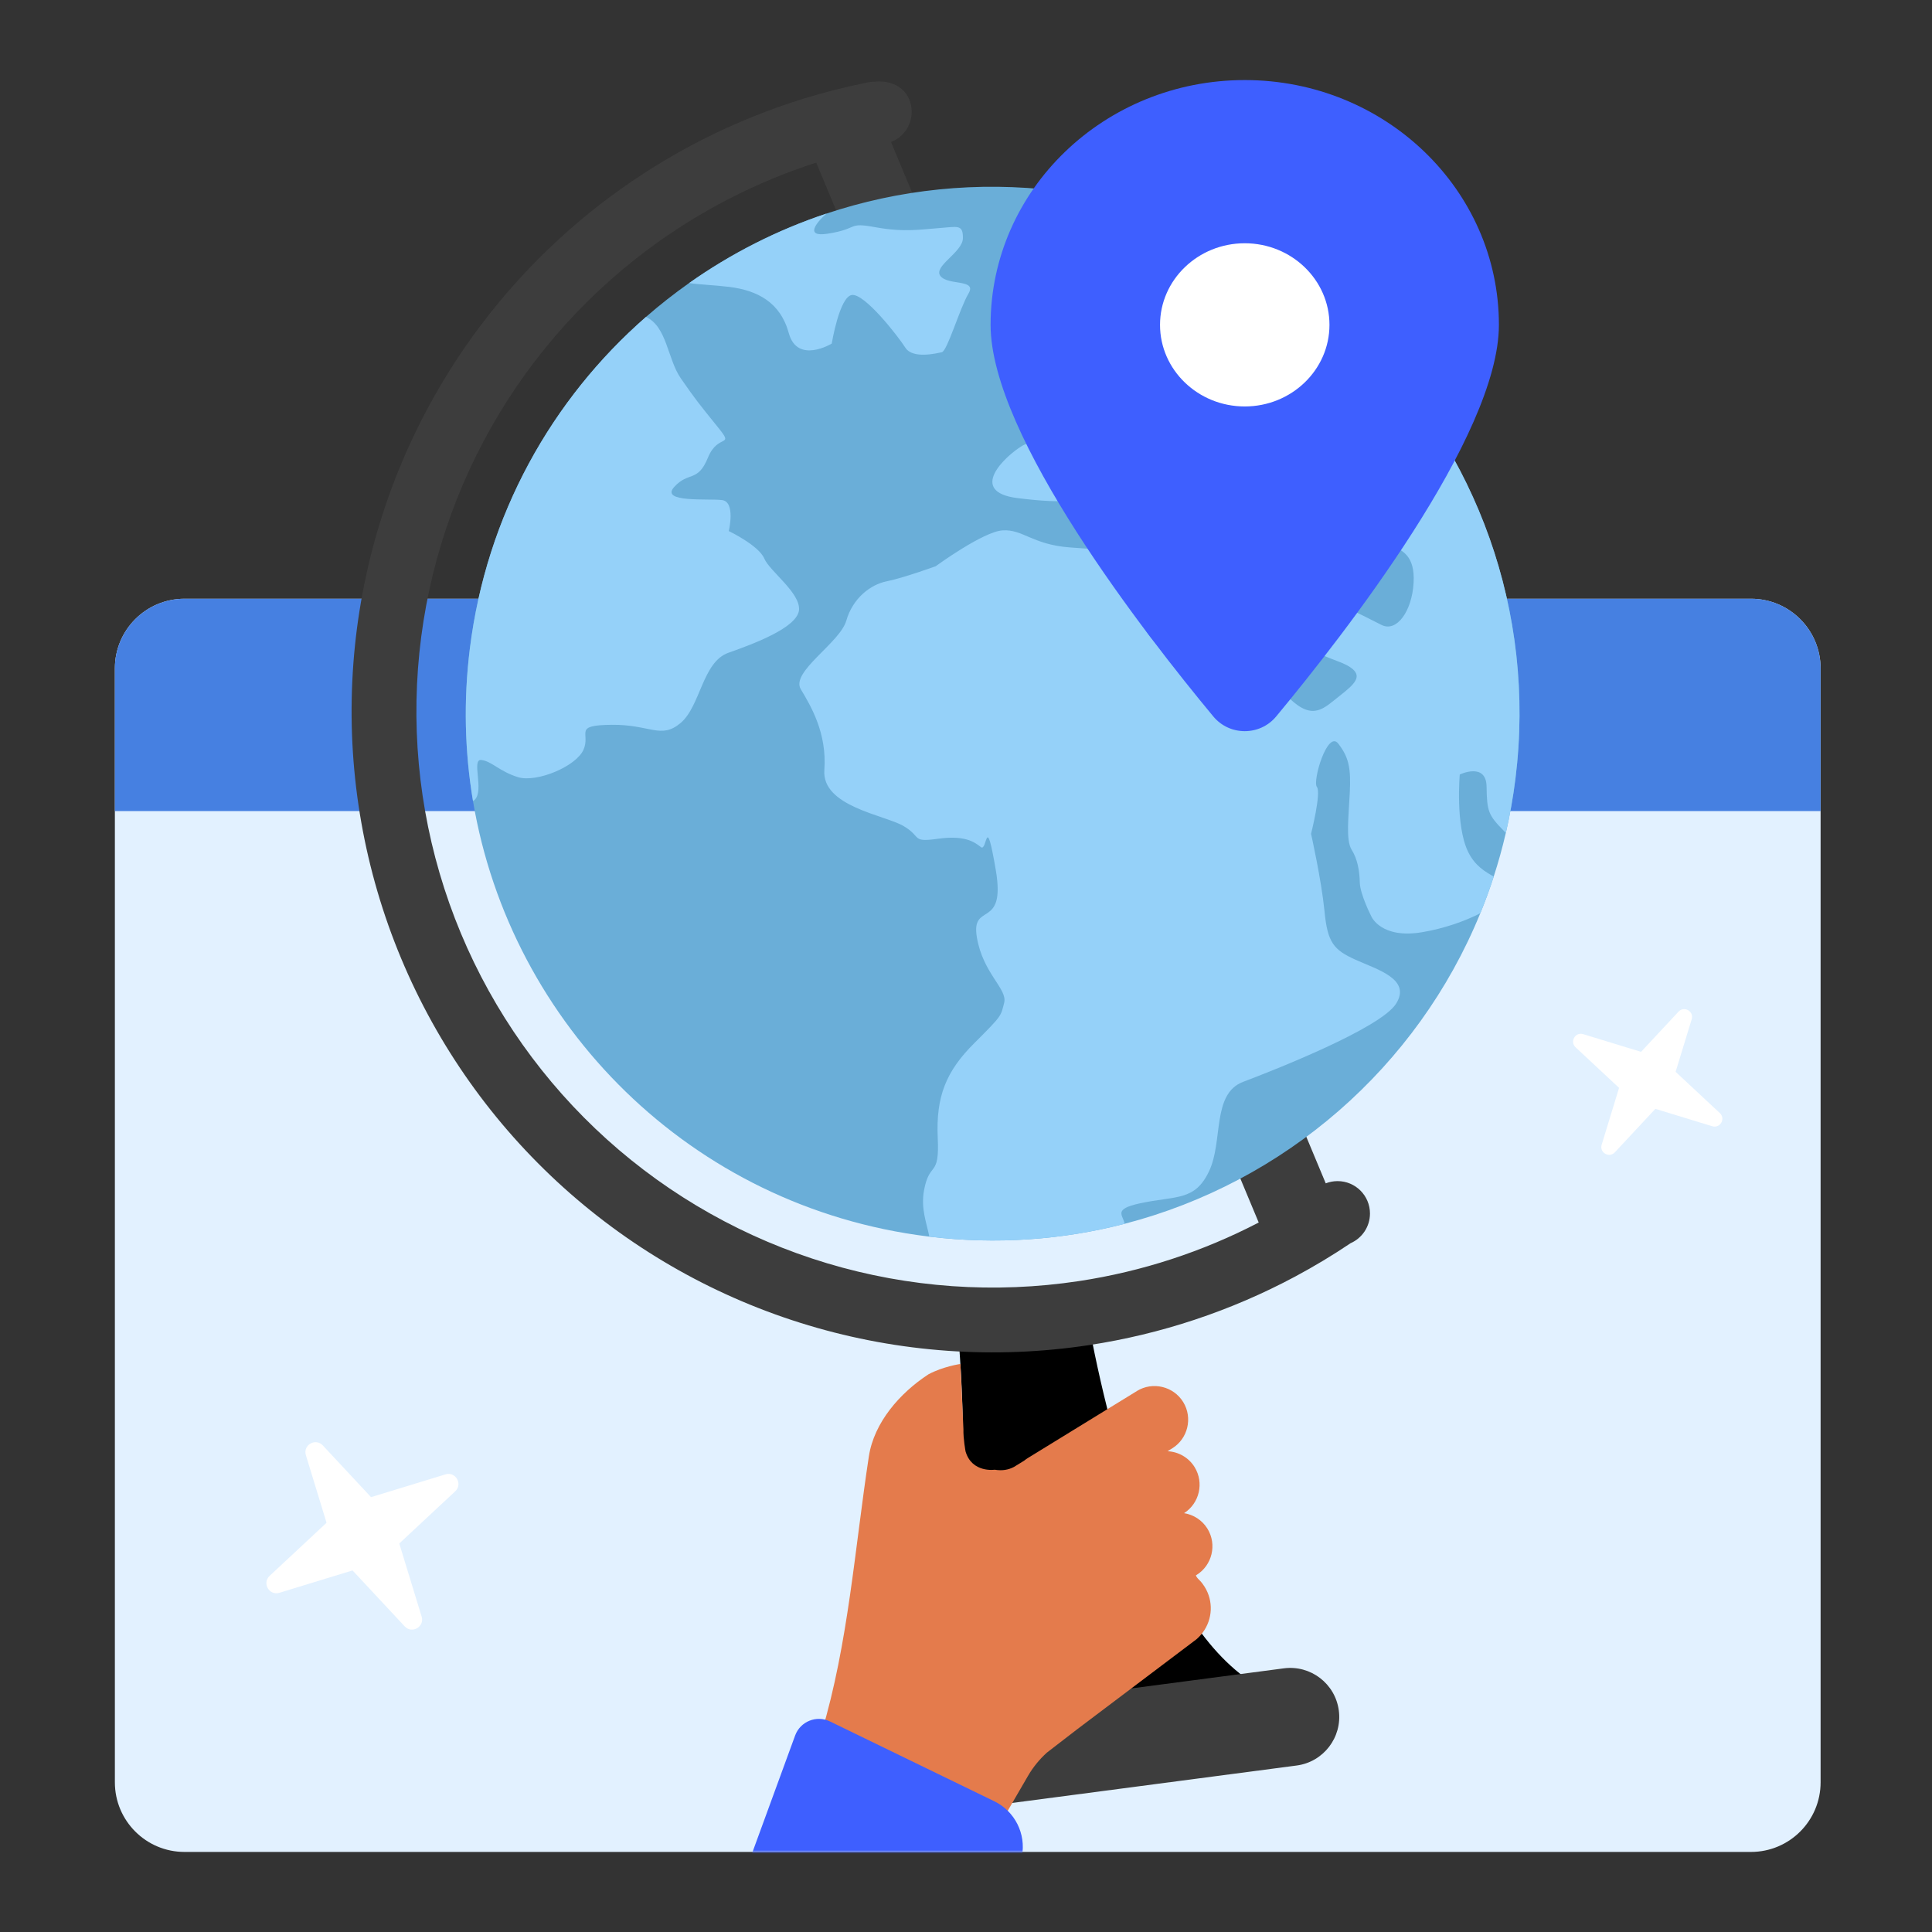
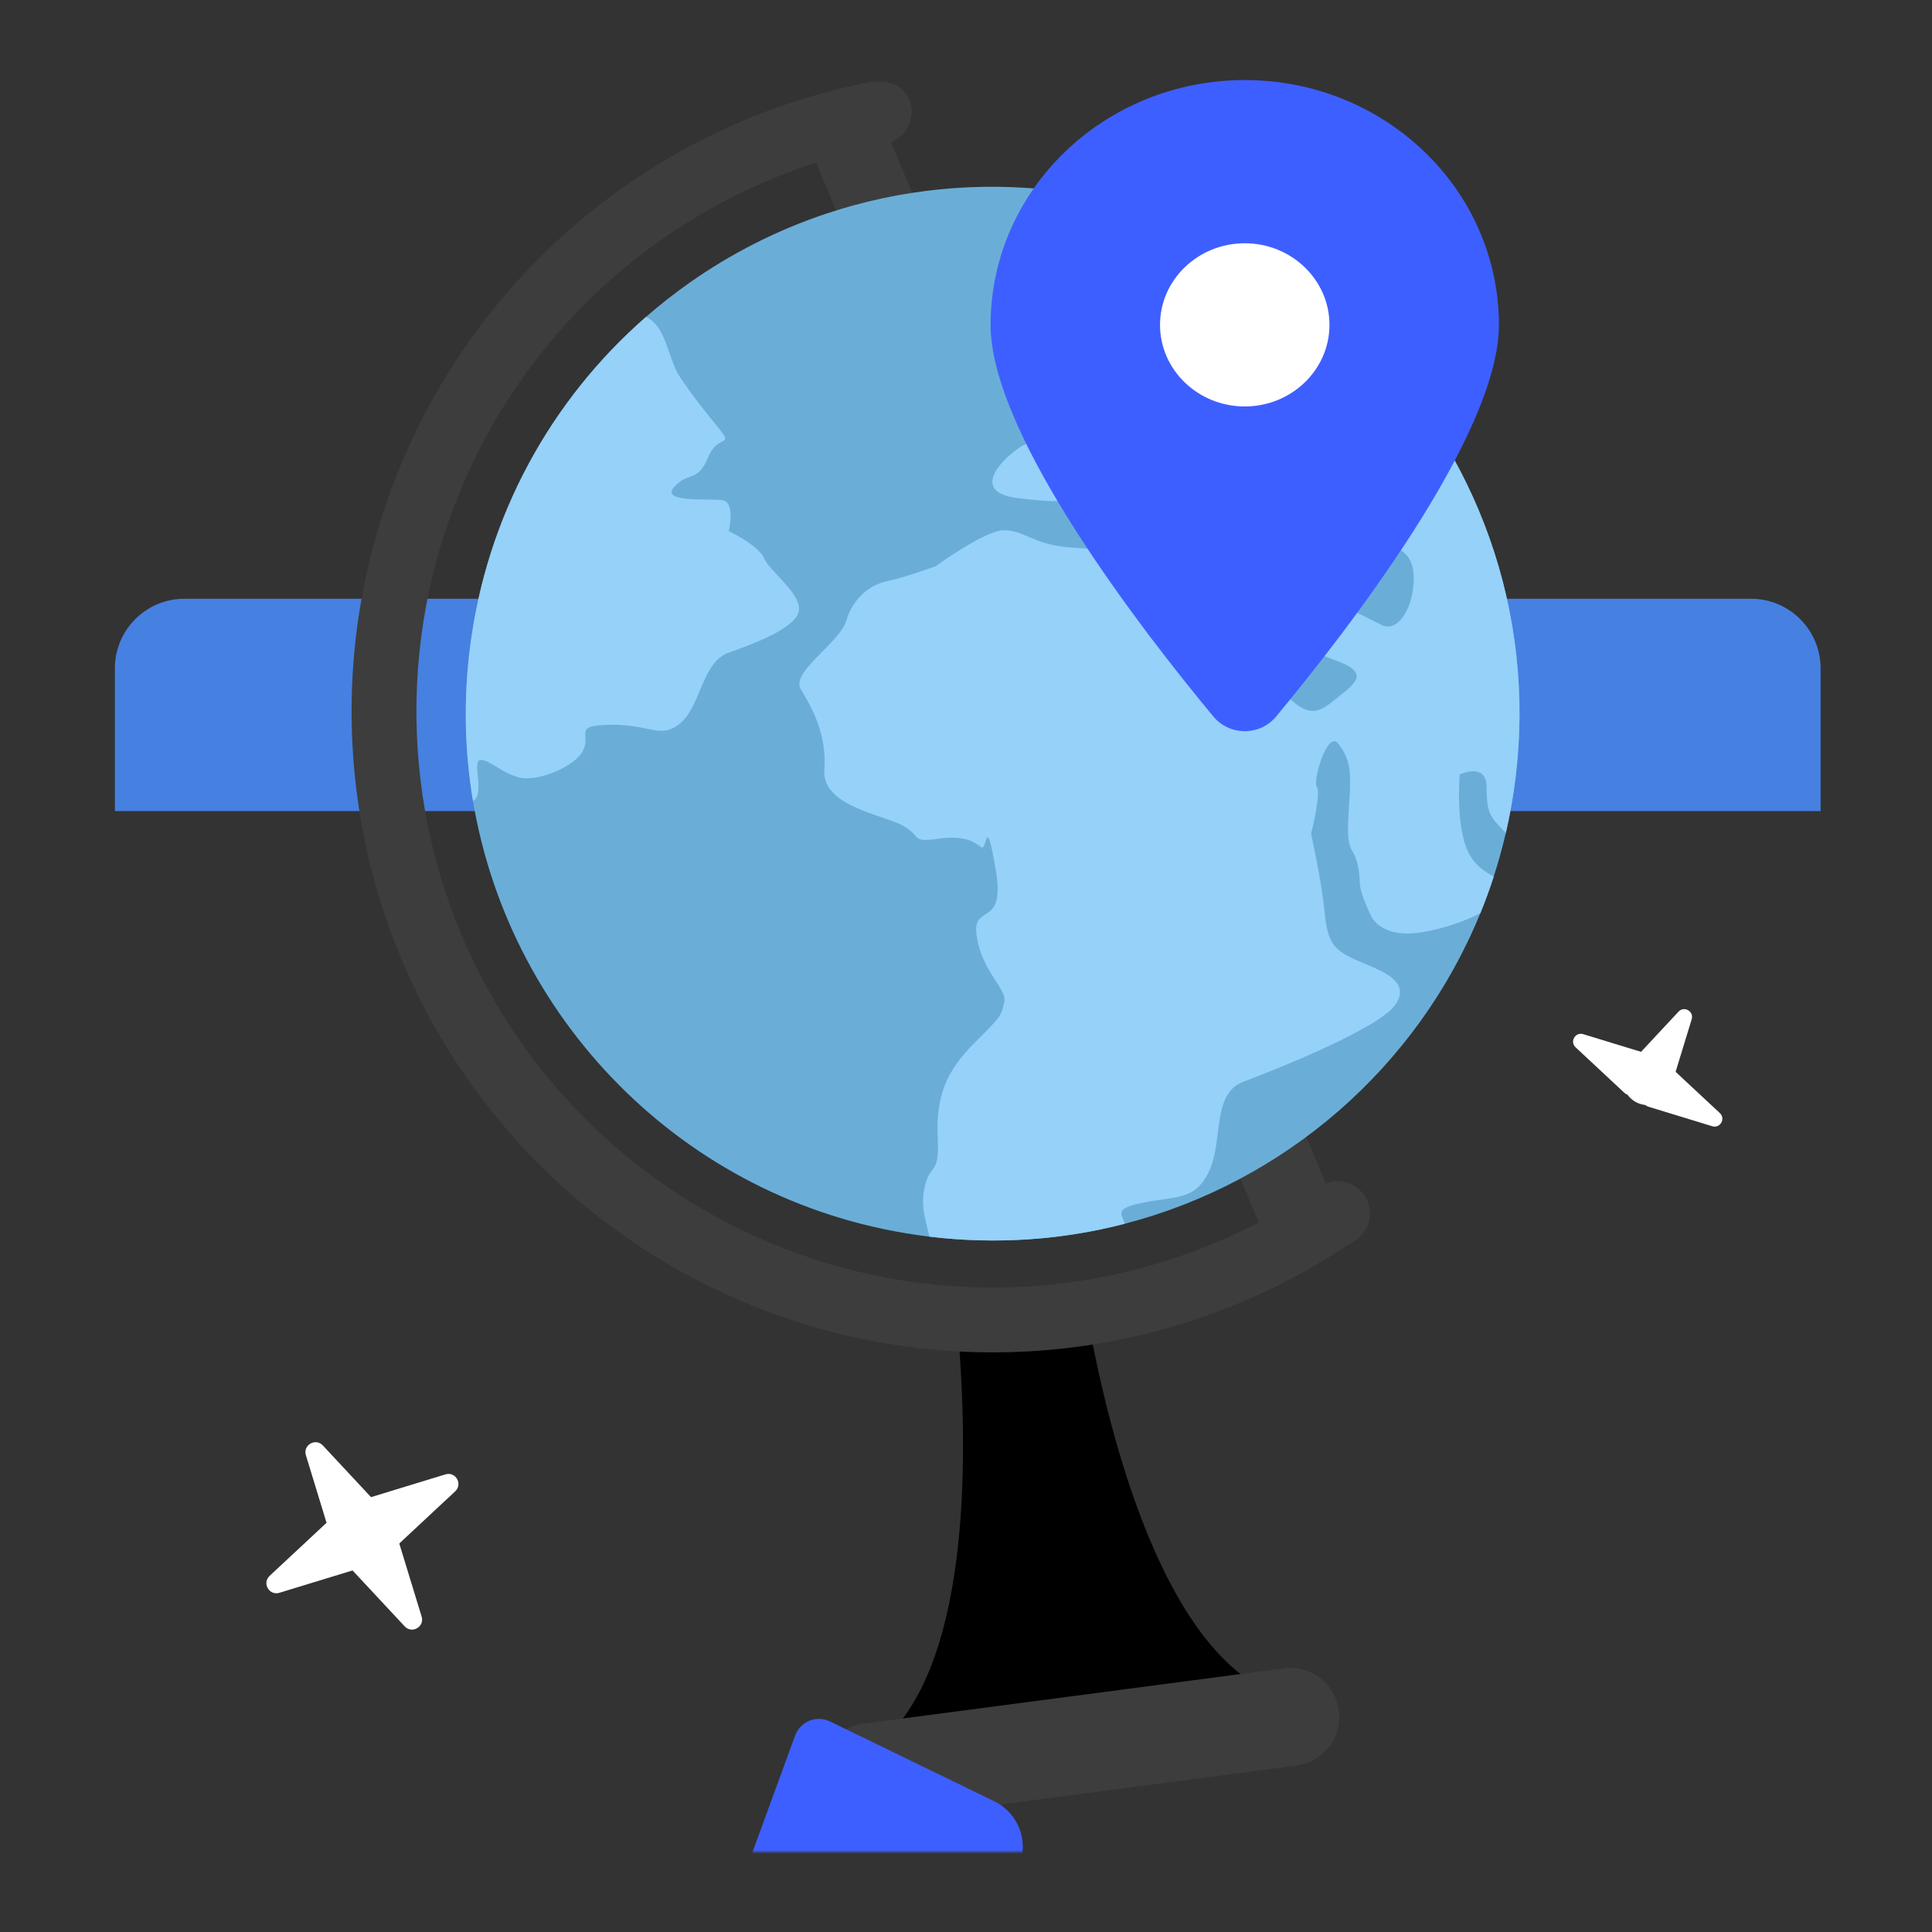
<svg xmlns="http://www.w3.org/2000/svg" width="555" height="555" viewBox="0 0 555 555" fill="none">
  <rect x="0" y="0" width="555" height="555" fill="#333333" stroke="none" />
-   <path d="M503 172C514.046 172 523 180.954 523 192L523 512C523 523.046 514.046 532 503 532L53 532C41.954 532 33 523.046 33 512L33 192C33 180.954 41.954 172 53 172L503 172Z" fill="#E2F1FF" />
  <path d="M503 172C514.046 172 523 180.954 523 192L523 233L33 233L33 192C33 180.954 41.954 172 53 172L503 172Z" fill="#4680E1" />
  <mask id="mask0_1807_20337" style="mask-type:alpha" maskUnits="userSpaceOnUse" x="33" y="172" width="490" height="360">
    <path d="M503 172C514.046 172 523 180.954 523 192L523 512C523 523.046 514.046 532 503 532L53 532C41.954 532 33 523.046 33 512L33 192C33 180.954 41.954 172 53 172L503 172Z" fill="#C3DCF4" />
  </mask>
  <g mask="url(#mask0_1807_20337)">
    <path fill-rule="evenodd" clip-rule="evenodd" d="M274.985 379.966C275.306 382.823 274.68 376.571 274.985 379.966C278.154 415.173 279.339 476.207 254.092 499.56L306.667 492.641L310.389 492.152L362.963 485.233C332.421 469.147 317.78 409.501 311.774 374.727C311.22 371.516 312.187 377.46 311.774 374.727L274.985 379.966Z" fill="black" />
    <path d="M235.716 510.973C234.701 503.265 240.128 496.193 247.837 495.179L368.804 479.26C376.513 478.246 383.584 483.673 384.599 491.381C385.613 499.09 380.186 506.161 372.478 507.176L251.51 523.094C243.802 524.109 236.73 518.682 235.716 510.973Z" fill="#3D3D3D" />
-     <path d="M326.61 399.591L295.242 418.86C294.872 419.085 294.532 419.341 294.203 419.607L291.251 421.417C289.691 422.228 287.966 422.56 285.749 422.2C285.749 422.2 279.205 423.193 277.373 416.951C277.373 416.951 276.671 413.133 276.762 410.556L275.9 391.819C275.9 391.819 270.962 392.525 266.724 394.789C258.499 400.161 251.089 408.628 249.596 418.366C245.572 444.655 243.669 472.228 236.008 497.73L226.974 522.44L281.886 533.261L295.314 510.151C296.768 507.643 298.613 505.388 300.757 503.453L309.496 496.716L343.657 470.944C344.364 470.35 344.976 469.681 345.51 468.965L345.542 468.946L345.535 468.934C348.326 465.157 348.638 459.952 346.035 455.814C345.658 455.212 345.225 454.616 344.733 454.106C344.262 453.621 343.765 453.202 343.533 452.556L343.69 452.461C348.222 449.674 349.656 443.688 346.868 439.156C345.337 436.662 342.838 435.114 340.143 434.682C344.56 431.86 345.94 425.958 343.182 421.473C341.455 418.658 338.486 417.043 335.401 416.886L336.719 416.074C341.254 413.291 342.685 407.302 339.898 402.769C337.115 398.234 331.126 396.803 326.593 399.59L326.61 399.591Z" fill="#E47B4C" />
    <path d="M238.425 494.514C234.547 492.63 229.891 494.512 228.411 498.561L182.639 623.744L270.12 655.73L293.56 533.271C294.797 526.808 291.543 520.319 285.625 517.444L238.425 494.514Z" fill="#3E5FFF" />
  </g>
  <path fill-rule="evenodd" clip-rule="evenodd" d="M261.902 32.116C261.902 36.071 259.436 39.45 255.957 40.798L380.842 339.934C381.895 339.521 383.041 339.294 384.24 339.294C389.381 339.294 393.548 343.461 393.548 348.602C393.548 352.409 391.264 355.682 387.991 357.124L387.986 357.127C382.825 360.6 377.503 363.801 372.042 366.722C353.595 376.589 333.56 383.263 312.787 386.414C285.853 390.498 258.348 388.556 232.255 380.729C206.162 372.902 182.13 359.383 161.892 341.148C141.653 322.913 125.712 300.415 115.217 275.276C104.722 250.137 99.934 222.983 101.199 195.771C102.463 168.558 109.749 141.965 122.531 117.908C135.313 93.851 153.272 72.929 175.115 56.65C191.962 44.094 210.795 34.541 230.781 28.363C236.709 26.531 242.738 24.995 248.847 23.766L248.847 23.767C249.584 23.574 250.391 23.473 251.264 23.473C257.913 22.808 261.902 26.975 261.902 32.116ZM361.587 351.189L234.475 46.719C217.179 52.282 200.876 60.669 186.24 71.577C166.605 86.21 150.461 105.018 138.971 126.643C127.482 148.268 120.932 172.173 119.795 196.635C118.658 221.097 122.962 245.506 132.396 268.104C141.831 290.702 156.161 310.925 174.353 327.317C192.546 343.709 214.149 355.861 237.604 362.897C261.06 369.933 285.784 371.679 309.995 368.007C328.042 365.27 345.469 359.575 361.587 351.189Z" fill="#3D3D3D" />
  <path d="M435.336 223.661C434.675 228.979 433.746 234.202 432.564 239.308C431.583 243.557 430.424 247.725 429.096 251.811C427.944 255.386 426.654 258.896 425.245 262.338C407.135 306.686 368.892 339.683 323.082 351.552C305.27 356.166 286.319 357.589 266.956 355.244L266.496 355.187C198.496 346.739 146.666 294.41 135.878 230.127C133.502 215.997 133.113 201.293 134.97 186.347C139.743 147.923 158.532 114.659 185.558 91.053C189.518 87.594 193.659 84.344 197.953 81.314C209.98 72.824 223.267 66.065 237.393 61.36L237.399 61.36C258.133 54.452 280.681 51.948 303.81 54.821C328.977 57.947 351.915 67.078 371.391 80.609L371.398 80.61C377.149 84.601 382.598 88.982 387.711 93.702C389.166 95.044 390.591 96.409 391.992 97.811C423.92 129.675 441.328 175.425 435.336 223.661Z" fill="#6AAED8" />
  <path d="M229.531 175.302C228.908 180.317 216.708 184.882 209.239 187.524C201.769 190.167 201.255 202.797 195.56 207.649C189.866 212.494 186.843 208.081 175.655 208.213C164.466 208.344 169.748 210.522 167.627 215.351C165.505 220.18 154.212 224.857 148.857 223.27C143.444 221.604 141.29 218.693 138.293 218.321C135.296 217.948 139.192 227.095 136.342 229.778C136.199 229.907 136.044 230.028 135.878 230.127C133.503 215.997 133.113 201.293 134.97 186.347C139.744 147.923 158.532 114.659 185.558 91.053C191.6 93.779 191.754 103.175 195.557 108.66C199.819 114.809 200.742 115.918 206.01 122.452C211.293 128.928 206.326 124.213 203.378 131.449C200.423 138.69 197.804 135.321 193.665 139.899C189.526 144.477 203.438 143.162 207.414 143.656C211.39 144.15 209.351 152.56 209.351 152.56C209.351 152.56 217.964 156.673 219.545 160.44C221.134 164.141 230.021 170.338 229.531 175.302Z" fill="#95D1F9" />
-   <path d="M278.204 84.341C275.694 88.594 272.123 100.844 270.56 101.177C268.997 101.511 262.182 103.18 260.077 99.875C257.978 96.571 248.336 84.201 244.698 84.743C241.126 85.287 238.932 98.703 238.932 98.703C238.932 98.703 229.066 104.685 226.603 95.717C224.146 86.749 217.486 83.412 209.481 82.417C205.636 81.94 201.105 81.771 197.972 81.315C209.999 72.824 223.285 66.066 237.411 61.36C234.276 64.141 231.257 68.137 237.694 67.142C246.994 65.721 243.145 63.721 251.611 65.3C260.02 66.805 264.702 65.865 269.831 65.515C274.968 65.158 276.661 64.314 276.613 68.406C276.572 72.499 267.937 76.518 270.173 79.312C272.403 82.099 280.787 80.097 278.204 84.341Z" fill="#95D1F9" />
-   <path d="M350.157 90.104C350.323 88.769 361.721 83.785 371.399 80.609L371.405 80.61C377.156 84.601 382.605 88.982 387.718 93.702C384.873 92.915 381.121 92.656 377.637 93.517C369.803 95.387 375.774 100.561 375.28 104.537C374.786 108.513 369.643 108.922 361.899 110.016C354.162 111.104 358.155 103.464 353.845 101.407C349.542 99.351 349.946 91.799 350.157 90.104Z" fill="#95D1F9" />
+   <path d="M350.157 90.104C350.323 88.769 361.721 83.785 371.399 80.609L371.405 80.61C377.156 84.601 382.605 88.982 387.718 93.702C384.873 92.915 381.121 92.656 377.637 93.517C374.786 108.513 369.643 108.922 361.899 110.016C354.162 111.104 358.155 103.464 353.845 101.407C349.542 99.351 349.946 91.799 350.157 90.104Z" fill="#95D1F9" />
  <path d="M435.343 223.662C434.682 228.979 433.753 234.203 432.572 239.308C432.433 239.131 432.263 238.943 432.068 238.745C427.546 234.152 427.148 233.108 427.043 225.954C426.935 218.866 419.344 222.488 419.344 222.488C419.344 222.488 418.068 237.006 421.69 244.597C423.68 248.775 426.747 250.464 429.103 251.811C427.951 255.386 426.661 258.896 425.252 262.339C420.758 264.67 414.693 266.753 408.626 267.775C396.735 269.801 393.971 263.305 393.971 263.305C393.971 263.305 390.721 257.021 390.625 253.498C390.534 249.983 389.949 246.741 388.233 244.011C386.596 241.232 387.397 234.784 387.751 227.687C388.097 220.655 387.49 217.537 384.411 213.584C381.323 209.696 376.991 224.368 378.297 226.052C379.61 227.73 376.623 239.526 376.623 239.526C376.623 239.526 379.565 252.592 380.483 261.696C381.334 270.798 383.132 272.87 389.389 275.696C395.651 278.523 405.495 281.268 401.048 288.323C396.601 295.373 366.217 307.335 357.127 310.771C348.038 314.2 351.435 327.85 347.322 336.462C343.207 345.141 337.861 343.423 327.401 345.694C319.71 347.381 322.557 348.963 323.089 351.552C305.277 356.167 286.326 357.59 266.963 355.244C266.205 351.299 264.462 347.225 265.451 341.895C267.037 333.37 269.963 338.558 269.378 326.779C268.858 315.009 271.74 307.765 279.889 299.654C288.038 291.543 287.462 291.932 288.474 288.027C289.43 284.041 282.373 279.66 280.622 269.258C278.87 258.863 289.005 267.263 286.062 249.966C283.117 232.674 283.663 244.775 281.791 243.355C279.927 241.862 277.132 239.866 269.395 240.954C261.652 242.041 264.899 240.396 259.533 237.28C254.109 234.096 236.025 231.716 236.808 221.168C237.584 210.62 232.99 202.908 230.032 197.975C227.081 192.984 241.346 184.638 243.128 178.246C244.982 171.862 250.03 167.924 254.711 166.991C259.458 166.059 268.804 162.655 268.804 162.655C268.804 162.655 282.481 152.648 288.07 152.354C293.734 151.997 296.748 156.476 307.297 157.252C317.843 158.102 324.48 157.865 328.724 160.448C332.977 162.959 327.543 169.952 327.383 175.485C327.163 181.017 333.168 185.861 336.312 189.295C339.457 192.722 344.235 186.768 354.619 185.155C364.99 183.601 363.664 194.274 370.477 200.68C377.276 207.144 380.32 203.425 384.784 199.942C389.321 196.407 391.581 194.172 387.862 191.661C384.077 189.142 377.565 188.86 371.276 181.999C364.988 175.131 370.401 176.798 373.43 172.609C376.54 168.37 392.663 177.515 396.966 179.571C401.275 181.628 405.601 175.551 406.077 167.475C406.553 159.398 402.64 157.858 398.791 156.385C394.942 154.919 387.532 157.035 384.251 163.242C380.964 169.447 377.115 167.447 371.833 165.27C366.485 163.084 367.368 168.219 359.997 166.315C352.632 164.406 358.74 152.471 358.138 148.826C357.53 145.179 353.145 139.542 350.044 144.249C346.958 148.891 353.32 158.872 351.262 162.647C349.13 166.487 345.591 159.894 344.246 154.174C342.916 148.389 340.598 142.549 339.543 138.847C338.481 135.144 330.098 137.14 320.554 140.519C311.011 143.899 306.85 144.897 292.331 143.093C277.812 141.289 288.739 131.014 293.665 128.055C298.597 125.097 310.087 131.083 312.565 131.391C315.043 131.699 317.326 121.271 316.84 117.179C316.303 113.015 327.453 117.437 335.067 117.395C342.74 117.353 343.306 112.799 349.082 111C354.866 109.143 350.477 116.266 352.648 119.045C354.877 121.838 370.375 123.763 381.579 119.269C392.782 114.774 396.306 119.443 397.594 117.027C398.889 114.612 388.073 111.746 382.572 107.025C377.086 102.246 388.98 100.68 391.829 97.997C391.897 97.939 391.952 97.872 391.999 97.811C423.927 129.675 441.335 175.426 435.343 223.662Z" fill="#95D1F9" />
  <path d="M391.21 91.089C391.21 108.759 376.519 123.083 358.397 123.083C340.274 123.083 325.583 108.759 325.583 91.089C325.583 73.419 340.274 59.096 358.397 59.096C376.519 59.096 391.21 73.419 391.21 91.089Z" fill="white" />
  <path d="M366.587 205.836C386.095 182.323 430.586 125.333 430.586 93.322C430.586 54.498 397.883 23 357.575 23C317.267 23 284.564 54.498 284.564 93.322C284.564 125.333 329.055 182.323 348.562 205.836C353.24 211.44 361.91 211.44 366.587 205.836ZM357.575 116.762C344.151 116.762 333.238 106.251 333.238 93.322C333.238 80.393 344.151 69.881 357.575 69.881C370.998 69.881 381.912 80.393 381.912 93.322C381.912 106.251 370.998 116.762 357.575 116.762Z" fill="#3E5FFF" />
  <path d="M479.517 313.88C477.545 317.295 473.178 318.465 469.762 316.494C466.347 314.522 465.177 310.155 467.149 306.739C469.121 303.324 473.488 302.154 476.903 304.126C480.318 306.097 481.489 310.465 479.517 313.88Z" fill="white" />
  <path d="M482.183 290.616L469.074 304.676C468.091 305.731 468.344 307.425 469.593 308.146L477.08 312.469C478.328 313.19 479.923 312.562 480.345 311.183L485.967 292.8C486.662 290.526 483.805 288.877 482.183 290.616Z" fill="white" />
-   <path d="M463.893 331.024L477.002 316.963C477.985 315.909 477.732 314.214 476.483 313.493L468.996 309.171C467.748 308.45 466.153 309.078 465.731 310.456L460.109 328.839C459.414 331.113 462.271 332.763 463.893 331.024Z" fill="white" />
  <path d="M494.055 319.747L479.995 306.638C478.94 305.655 477.245 305.909 476.524 307.157L472.202 314.644C471.481 315.893 472.109 317.487 473.488 317.909L491.871 323.531C494.144 324.226 495.794 321.369 494.055 319.747Z" fill="white" />
  <path d="M452.616 300.86L466.676 313.969C467.731 314.952 469.425 314.699 470.146 313.45L474.469 305.963C475.19 304.715 474.562 303.12 473.183 302.699L454.8 297.077C452.526 296.381 450.877 299.238 452.616 300.86Z" fill="white" />
  <path d="M112.072 435.969C114.609 440.362 113.104 445.979 108.711 448.515C104.318 451.051 98.701 449.546 96.165 445.153C93.629 440.761 95.134 435.144 99.526 432.607C103.919 430.071 109.536 431.576 112.072 435.969Z" fill="white" />
  <path d="M87.871 418.035L95.102 441.679C95.644 443.452 97.695 444.26 99.301 443.333L108.93 437.773C110.536 436.846 110.862 434.666 109.598 433.31L92.737 415.226C90.651 412.989 86.976 415.11 87.871 418.035Z" fill="white" />
  <path d="M121.121 464.394L113.89 440.75C113.348 438.977 111.297 438.169 109.691 439.096L100.061 444.656C98.455 445.583 98.129 447.763 99.394 449.119L116.255 467.204C118.34 469.441 122.016 467.319 121.121 464.394Z" fill="white" />
  <path d="M127.959 423.542L104.315 430.773C102.541 431.316 101.734 433.367 102.661 434.973L108.221 444.602C109.148 446.208 111.328 446.534 112.684 445.27L130.768 428.409C133.005 426.323 130.883 422.648 127.959 423.542Z" fill="white" />
  <path d="M80.265 457.556L103.909 450.325C105.682 449.783 106.49 447.732 105.563 446.126L100.003 436.496C99.076 434.891 96.896 434.565 95.54 435.829L77.455 452.69C75.218 454.776 77.34 458.451 80.265 457.556Z" fill="white" />
</svg>